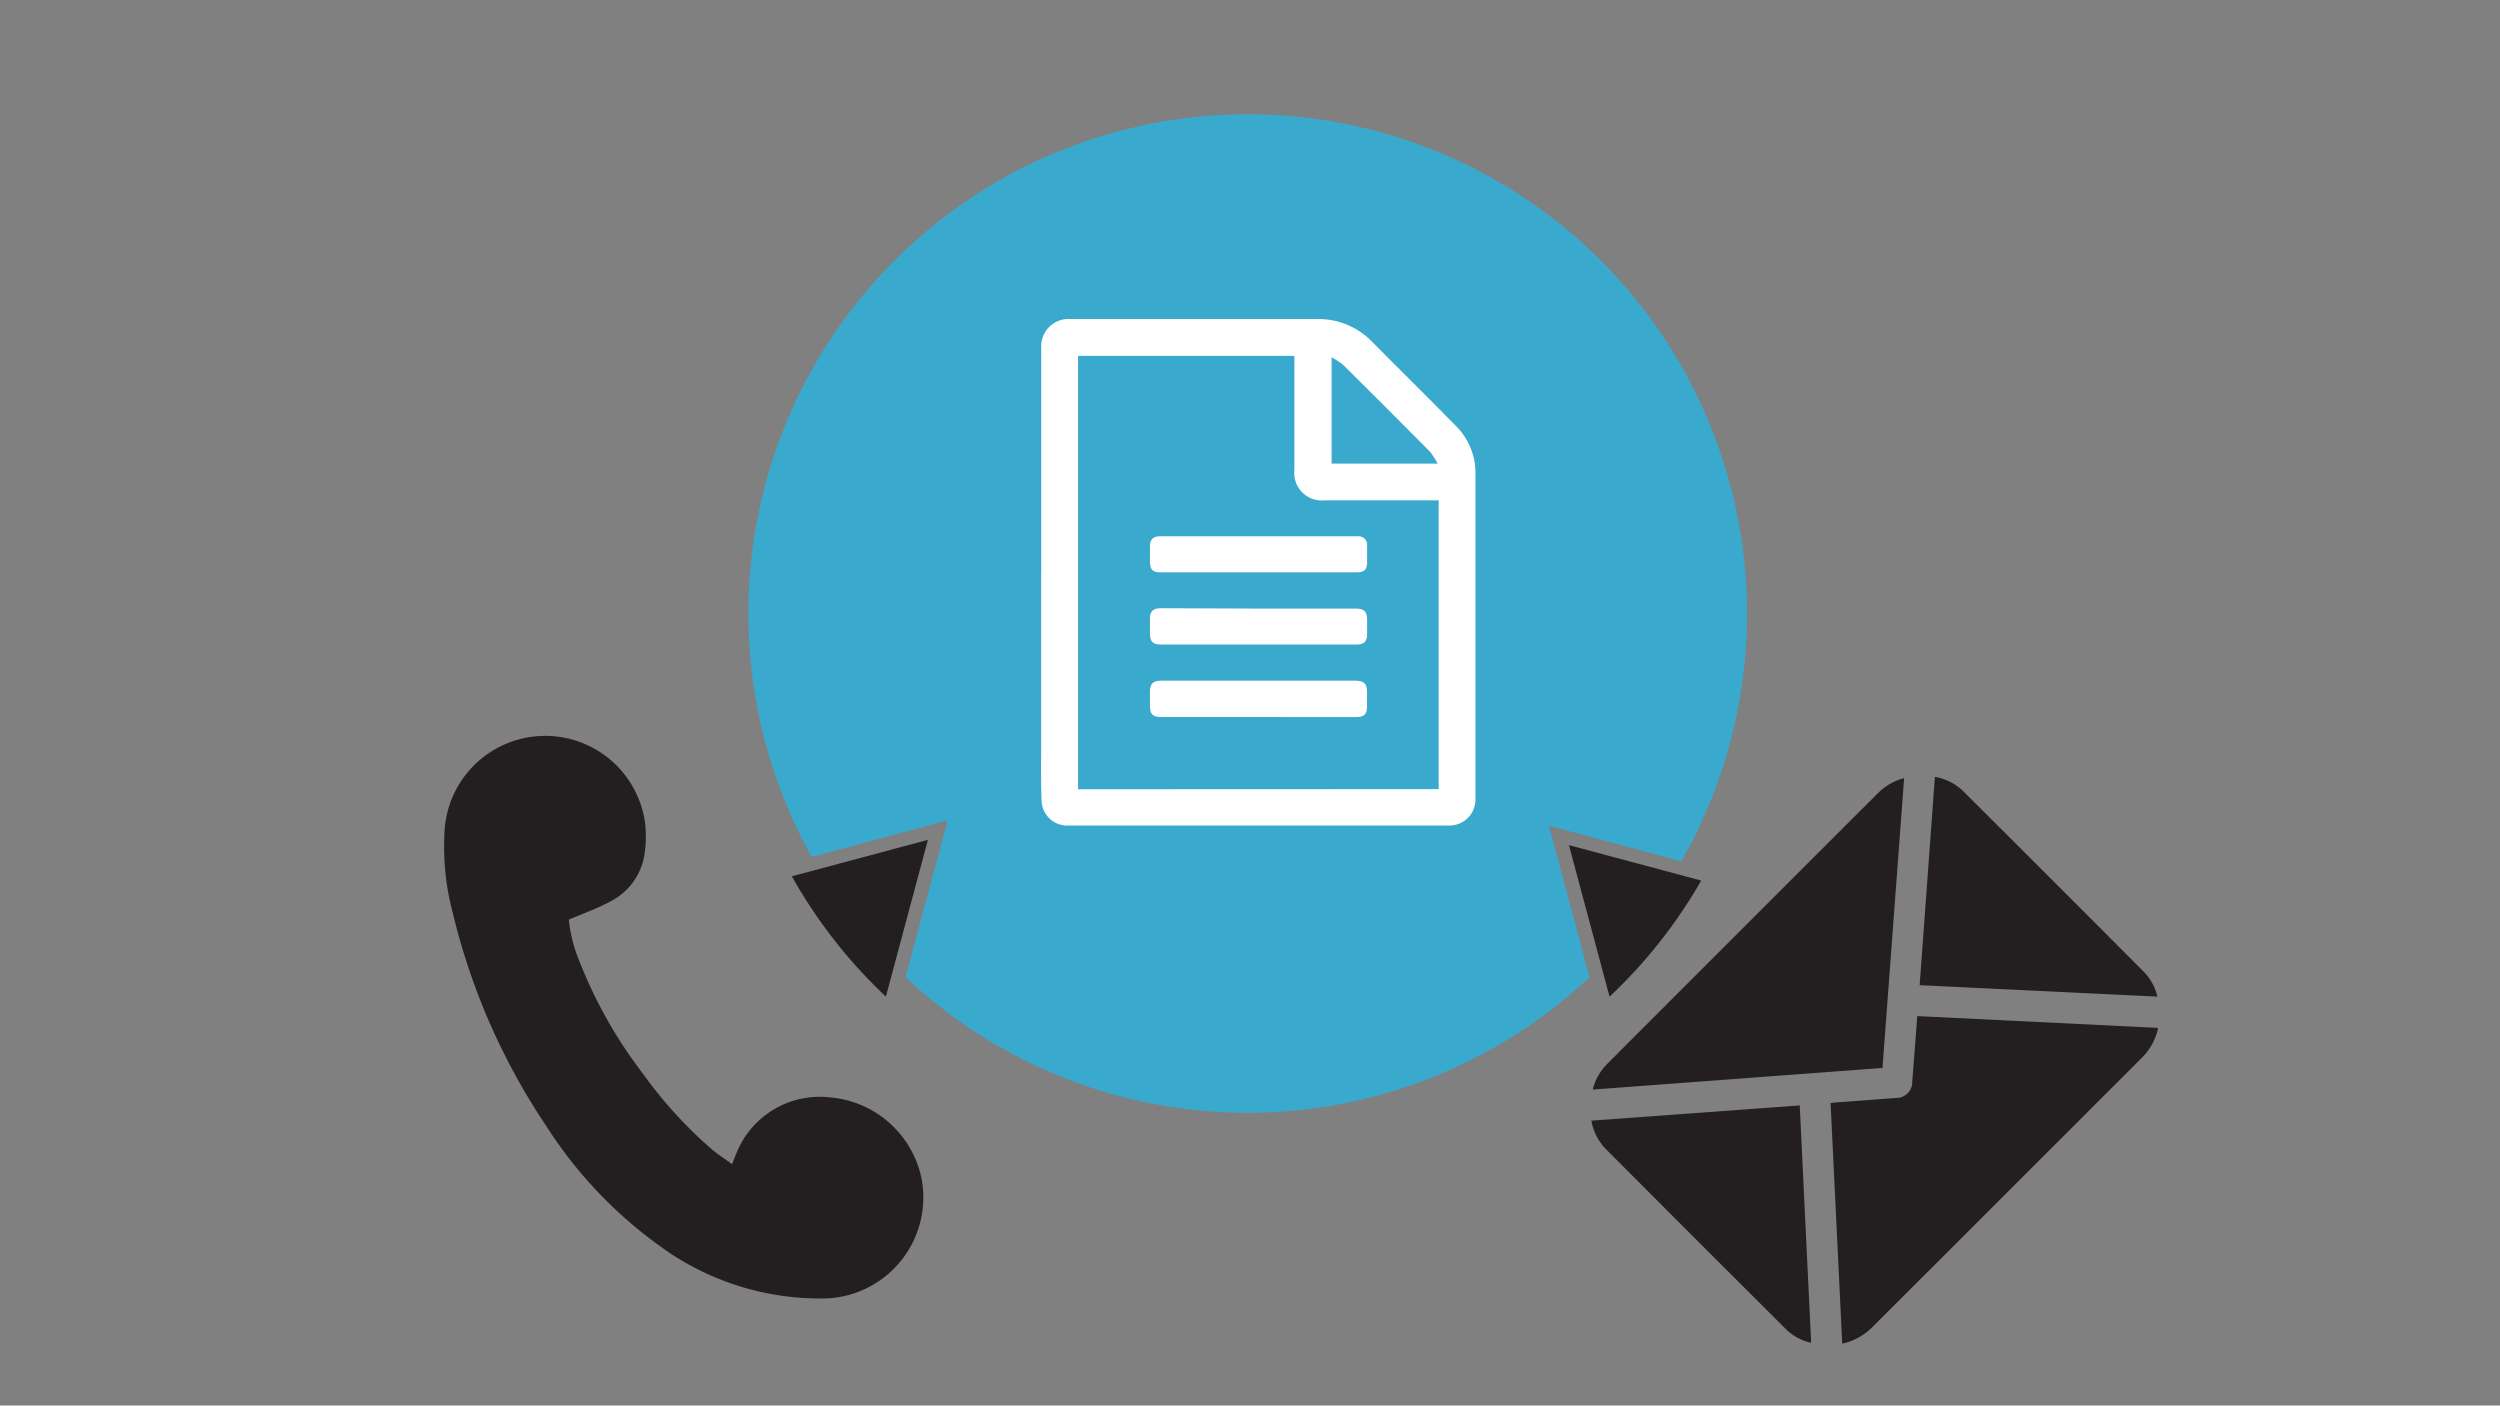
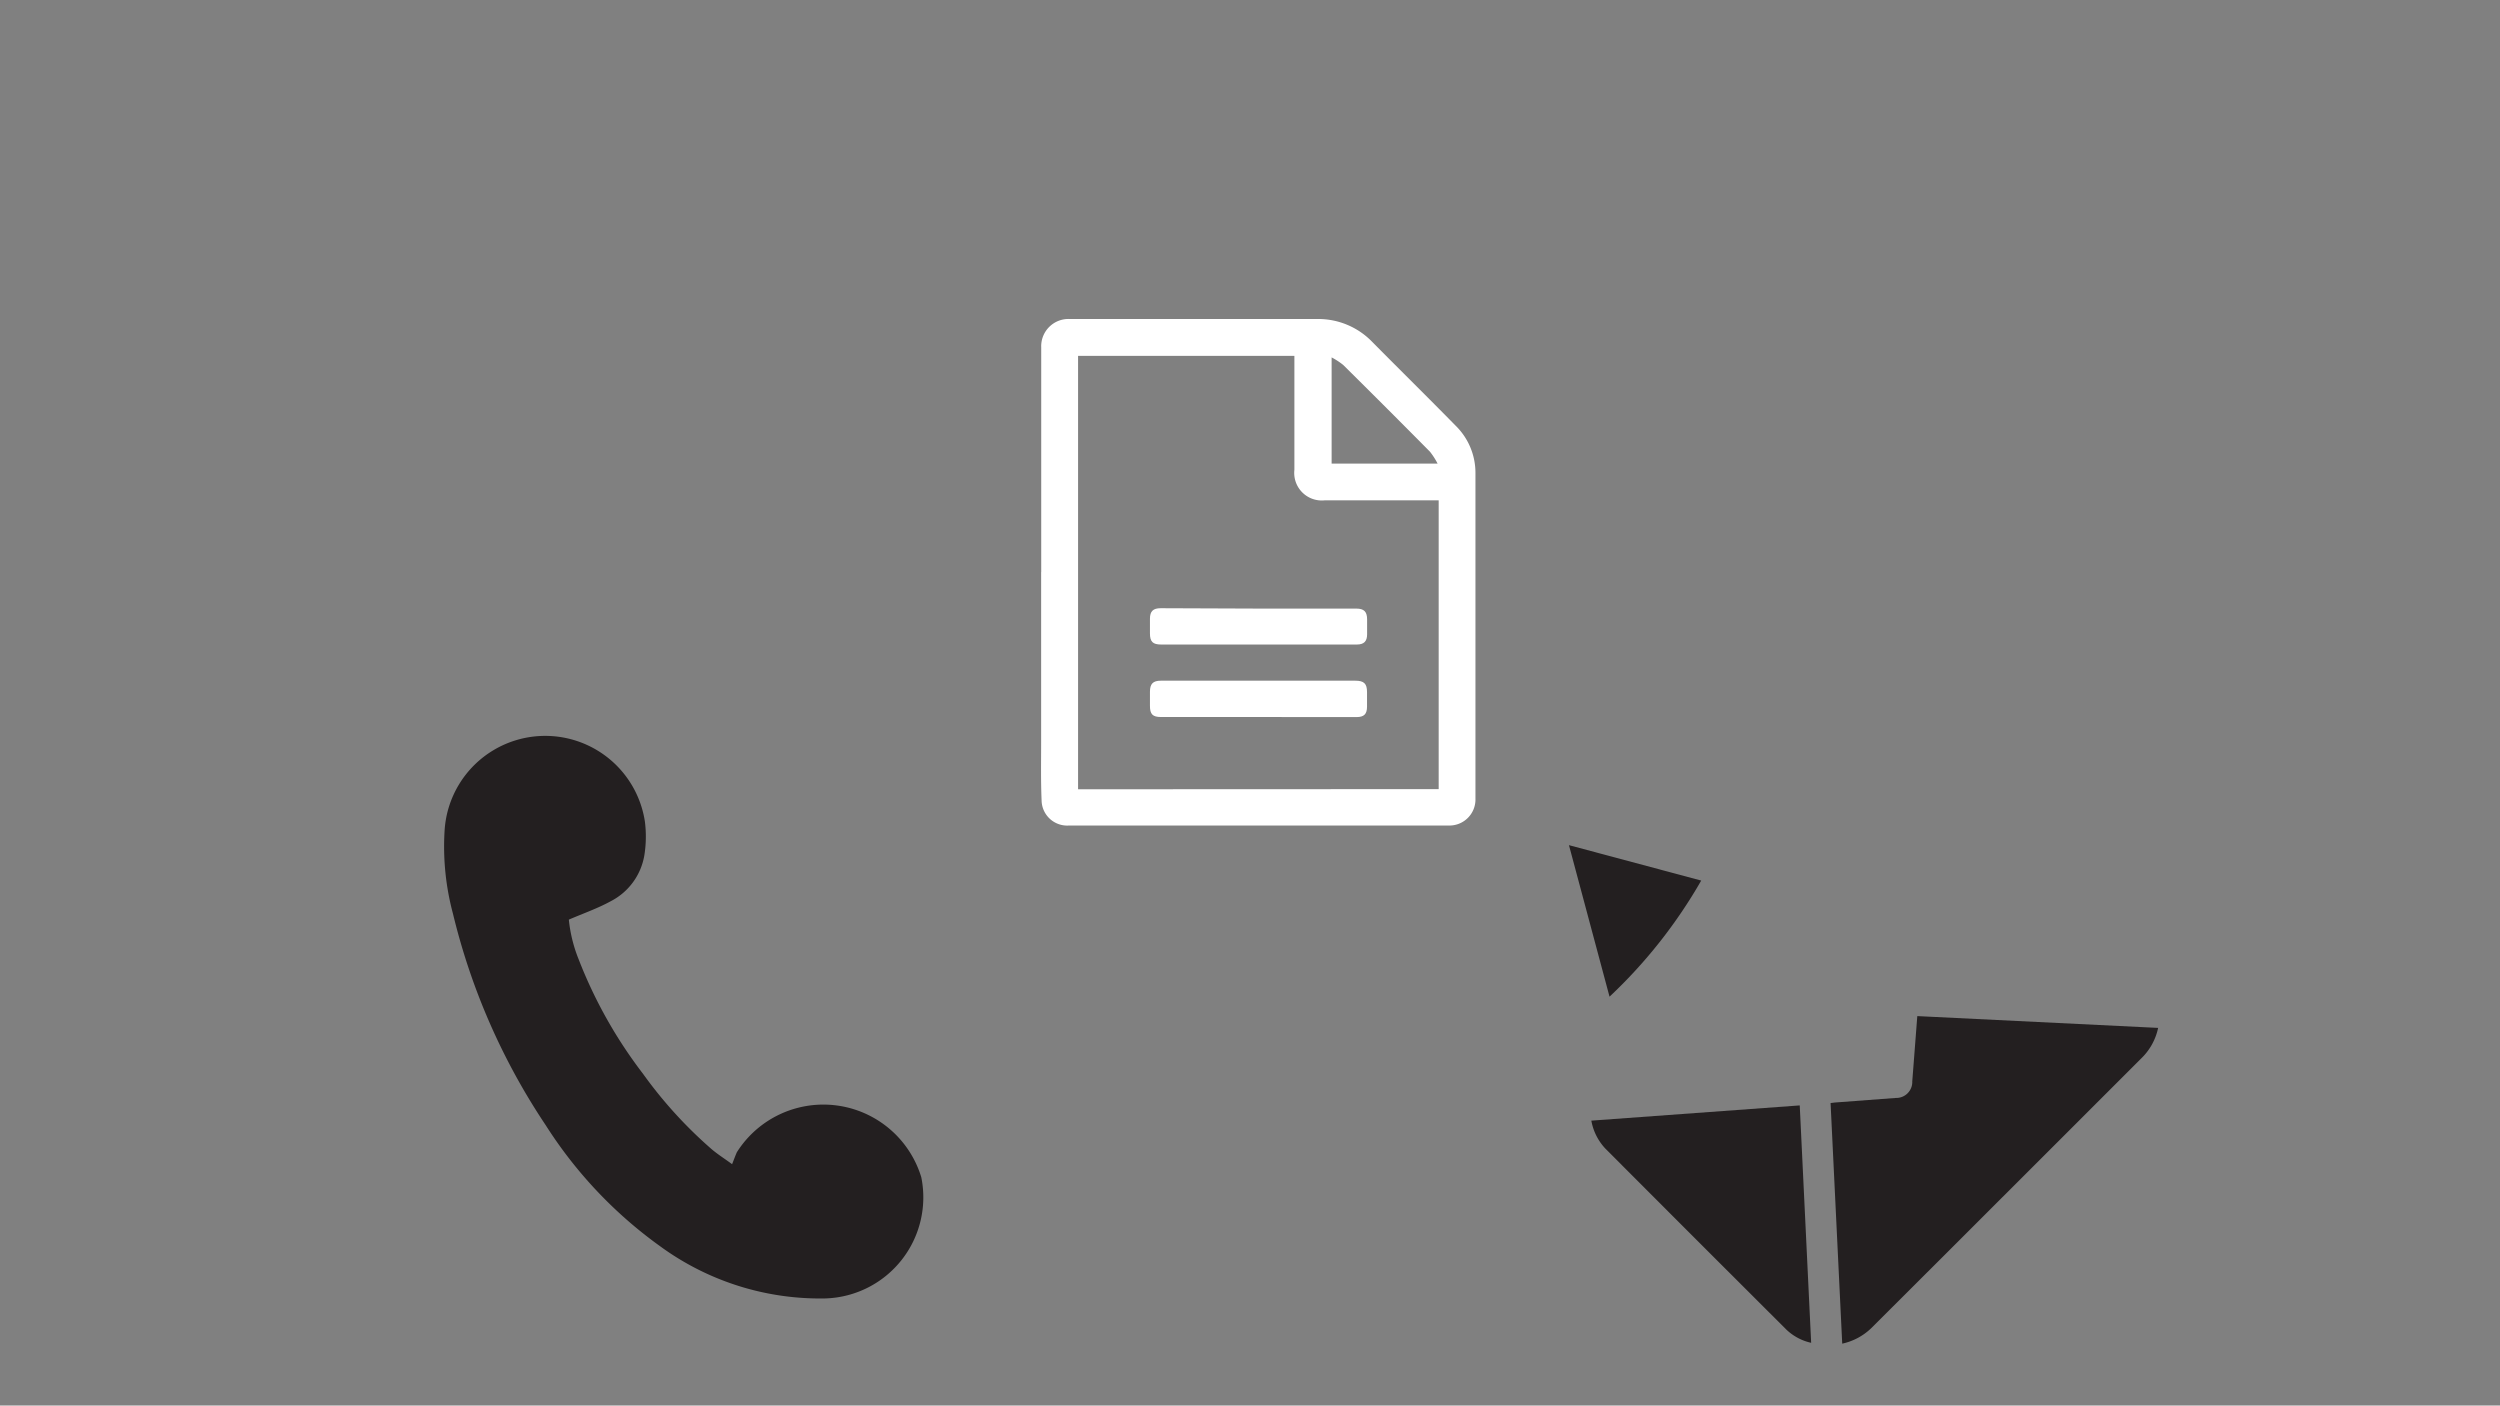
<svg xmlns="http://www.w3.org/2000/svg" id="Calque_1" data-name="Calque 1" viewBox="0 0 328.34 184.6">
  <rect x="0" y="0" width="328.34" height="184.6" fill="#808080" stroke="none" />
  <defs>
    <style>.cls-1{fill:#3aa9ce;}.cls-2{fill:#231f20;}.cls-3{fill:#fff;}</style>
  </defs>
  <title>step_3_v2</title>
-   <path class="cls-1" d="M220.8,113.13a65.58,65.58,0,1,0-114.2-.59l17.86-4.79-5.52,20.59a65.52,65.52,0,0,0,89.82,0l-5.33-19.9Z" />
-   <path class="cls-2" d="M104,115.09a65.82,65.82,0,0,0,12.35,15.8l5.52-20.59Z" />
  <path class="cls-2" d="M223.43,115.65,206.06,111l5.33,19.9A65.83,65.83,0,0,0,223.43,115.65Z" />
  <path class="cls-3" d="M136.75,75.14q0-14.76,0-29.52a3.58,3.58,0,0,1,3.81-3.72q16.17,0,32.34,0a9.84,9.84,0,0,1,7.32,3c3.63,3.67,7.32,7.3,10.95,11a8.67,8.67,0,0,1,2.61,6.2q0,18.39,0,36.78c0,2,0,4,0,6a3.42,3.42,0,0,1-3.56,3.54H140.4a3.36,3.36,0,0,1-3.6-3.28c-.11-2.58-.06-5.16-.06-7.75q0-11.13,0-22.26Zm52.2,28.5V65.71l-.53,0H174a3.62,3.62,0,0,1-4-4q0-7.19,0-14.37c0-.2,0-.4,0-.6H141.59v56.92Zm-.14-42.75a9.52,9.52,0,0,0-1-1.56q-5.67-5.73-11.39-11.39a9.1,9.1,0,0,0-1.53-1V60.89Z" />
  <path class="cls-3" d="M165.32,79.93h12.81c1,0,1.41.39,1.42,1.39,0,.68,0,1.36,0,2,0,.91-.42,1.33-1.34,1.33H152.51c-1.11,0-1.48-.37-1.48-1.47,0-.63,0-1.27,0-1.9,0-1,.41-1.4,1.41-1.4Z" />
  <path class="cls-3" d="M165.24,94.17H152.49c-1.11,0-1.46-.36-1.46-1.48,0-.61,0-1.22,0-1.83,0-1.05.4-1.46,1.43-1.46H178c1.14,0,1.54.38,1.54,1.5,0,.63,0,1.27,0,1.9,0,1-.4,1.37-1.36,1.38Z" />
-   <path class="cls-3" d="M165.29,75.17H152.47c-1.08,0-1.42-.34-1.44-1.43,0-.63,0-1.27,0-1.9,0-1,.39-1.41,1.4-1.41h24.73c.38,0,.75,0,1.13,0a1.14,1.14,0,0,1,1.26,1.27q0,1.06,0,2.11c0,1-.37,1.36-1.36,1.36Z" />
-   <path class="cls-2" d="M74.71,120.78A18.94,18.94,0,0,0,76,126,60.78,60.78,0,0,0,84.43,141a57.71,57.71,0,0,0,9,9.9c.83.71,1.76,1.29,2.72,2,.25-.63.42-1.1.62-1.56a11.78,11.78,0,0,1,12.17-7.22A13.44,13.44,0,0,1,121,154.62a13.28,13.28,0,0,1-12.54,15.91,35.6,35.6,0,0,1-21.8-6.88,57.61,57.61,0,0,1-15-15.89A86.23,86.23,0,0,1,59.49,120a34.07,34.07,0,0,1-1.1-10.89,13.24,13.24,0,0,1,26.31-1.19,15.51,15.51,0,0,1-.08,4.45,8.33,8.33,0,0,1-4.42,6C78.51,119.3,76.66,119.94,74.71,120.78Z" />
+   <path class="cls-2" d="M74.71,120.78A18.94,18.94,0,0,0,76,126,60.78,60.78,0,0,0,84.43,141a57.71,57.71,0,0,0,9,9.9c.83.71,1.76,1.29,2.72,2,.25-.63.42-1.1.62-1.56A13.44,13.44,0,0,1,121,154.62a13.28,13.28,0,0,1-12.54,15.91,35.6,35.6,0,0,1-21.8-6.88,57.61,57.61,0,0,1-15-15.89A86.23,86.23,0,0,1,59.49,120a34.07,34.07,0,0,1-1.1-10.89,13.24,13.24,0,0,1,26.31-1.19,15.51,15.51,0,0,1-.08,4.45,8.33,8.33,0,0,1-4.42,6C78.51,119.3,76.66,119.94,74.71,120.78Z" />
  <path class="cls-2" d="M251.81,133.45,283.44,135a7.77,7.77,0,0,1-2.08,3.87L256.22,164,245.8,174.4a7.92,7.92,0,0,1-3.85,2.07l-1.53-31.6.57-.07,8-.6a2.1,2.1,0,0,0,2.16-2.18Z" />
-   <path class="cls-2" d="M209.18,143.1a7.4,7.4,0,0,1,1.83-3.3q17.86-17.88,35.74-35.74a7.55,7.55,0,0,1,3.33-1.86l-2.84,38.06Z" />
-   <path class="cls-2" d="M283.34,130.89l-31.22-1.5,2-27.36a7.08,7.08,0,0,1,3.7,1.86q11.9,11.86,23.75,23.75A6.86,6.86,0,0,1,283.34,130.89Z" />
  <path class="cls-2" d="M237.87,176.36a6.84,6.84,0,0,1-3.27-1.75q-11.89-11.86-23.75-23.75a7.2,7.2,0,0,1-1.85-3.68l27.37-2Z" />
</svg>